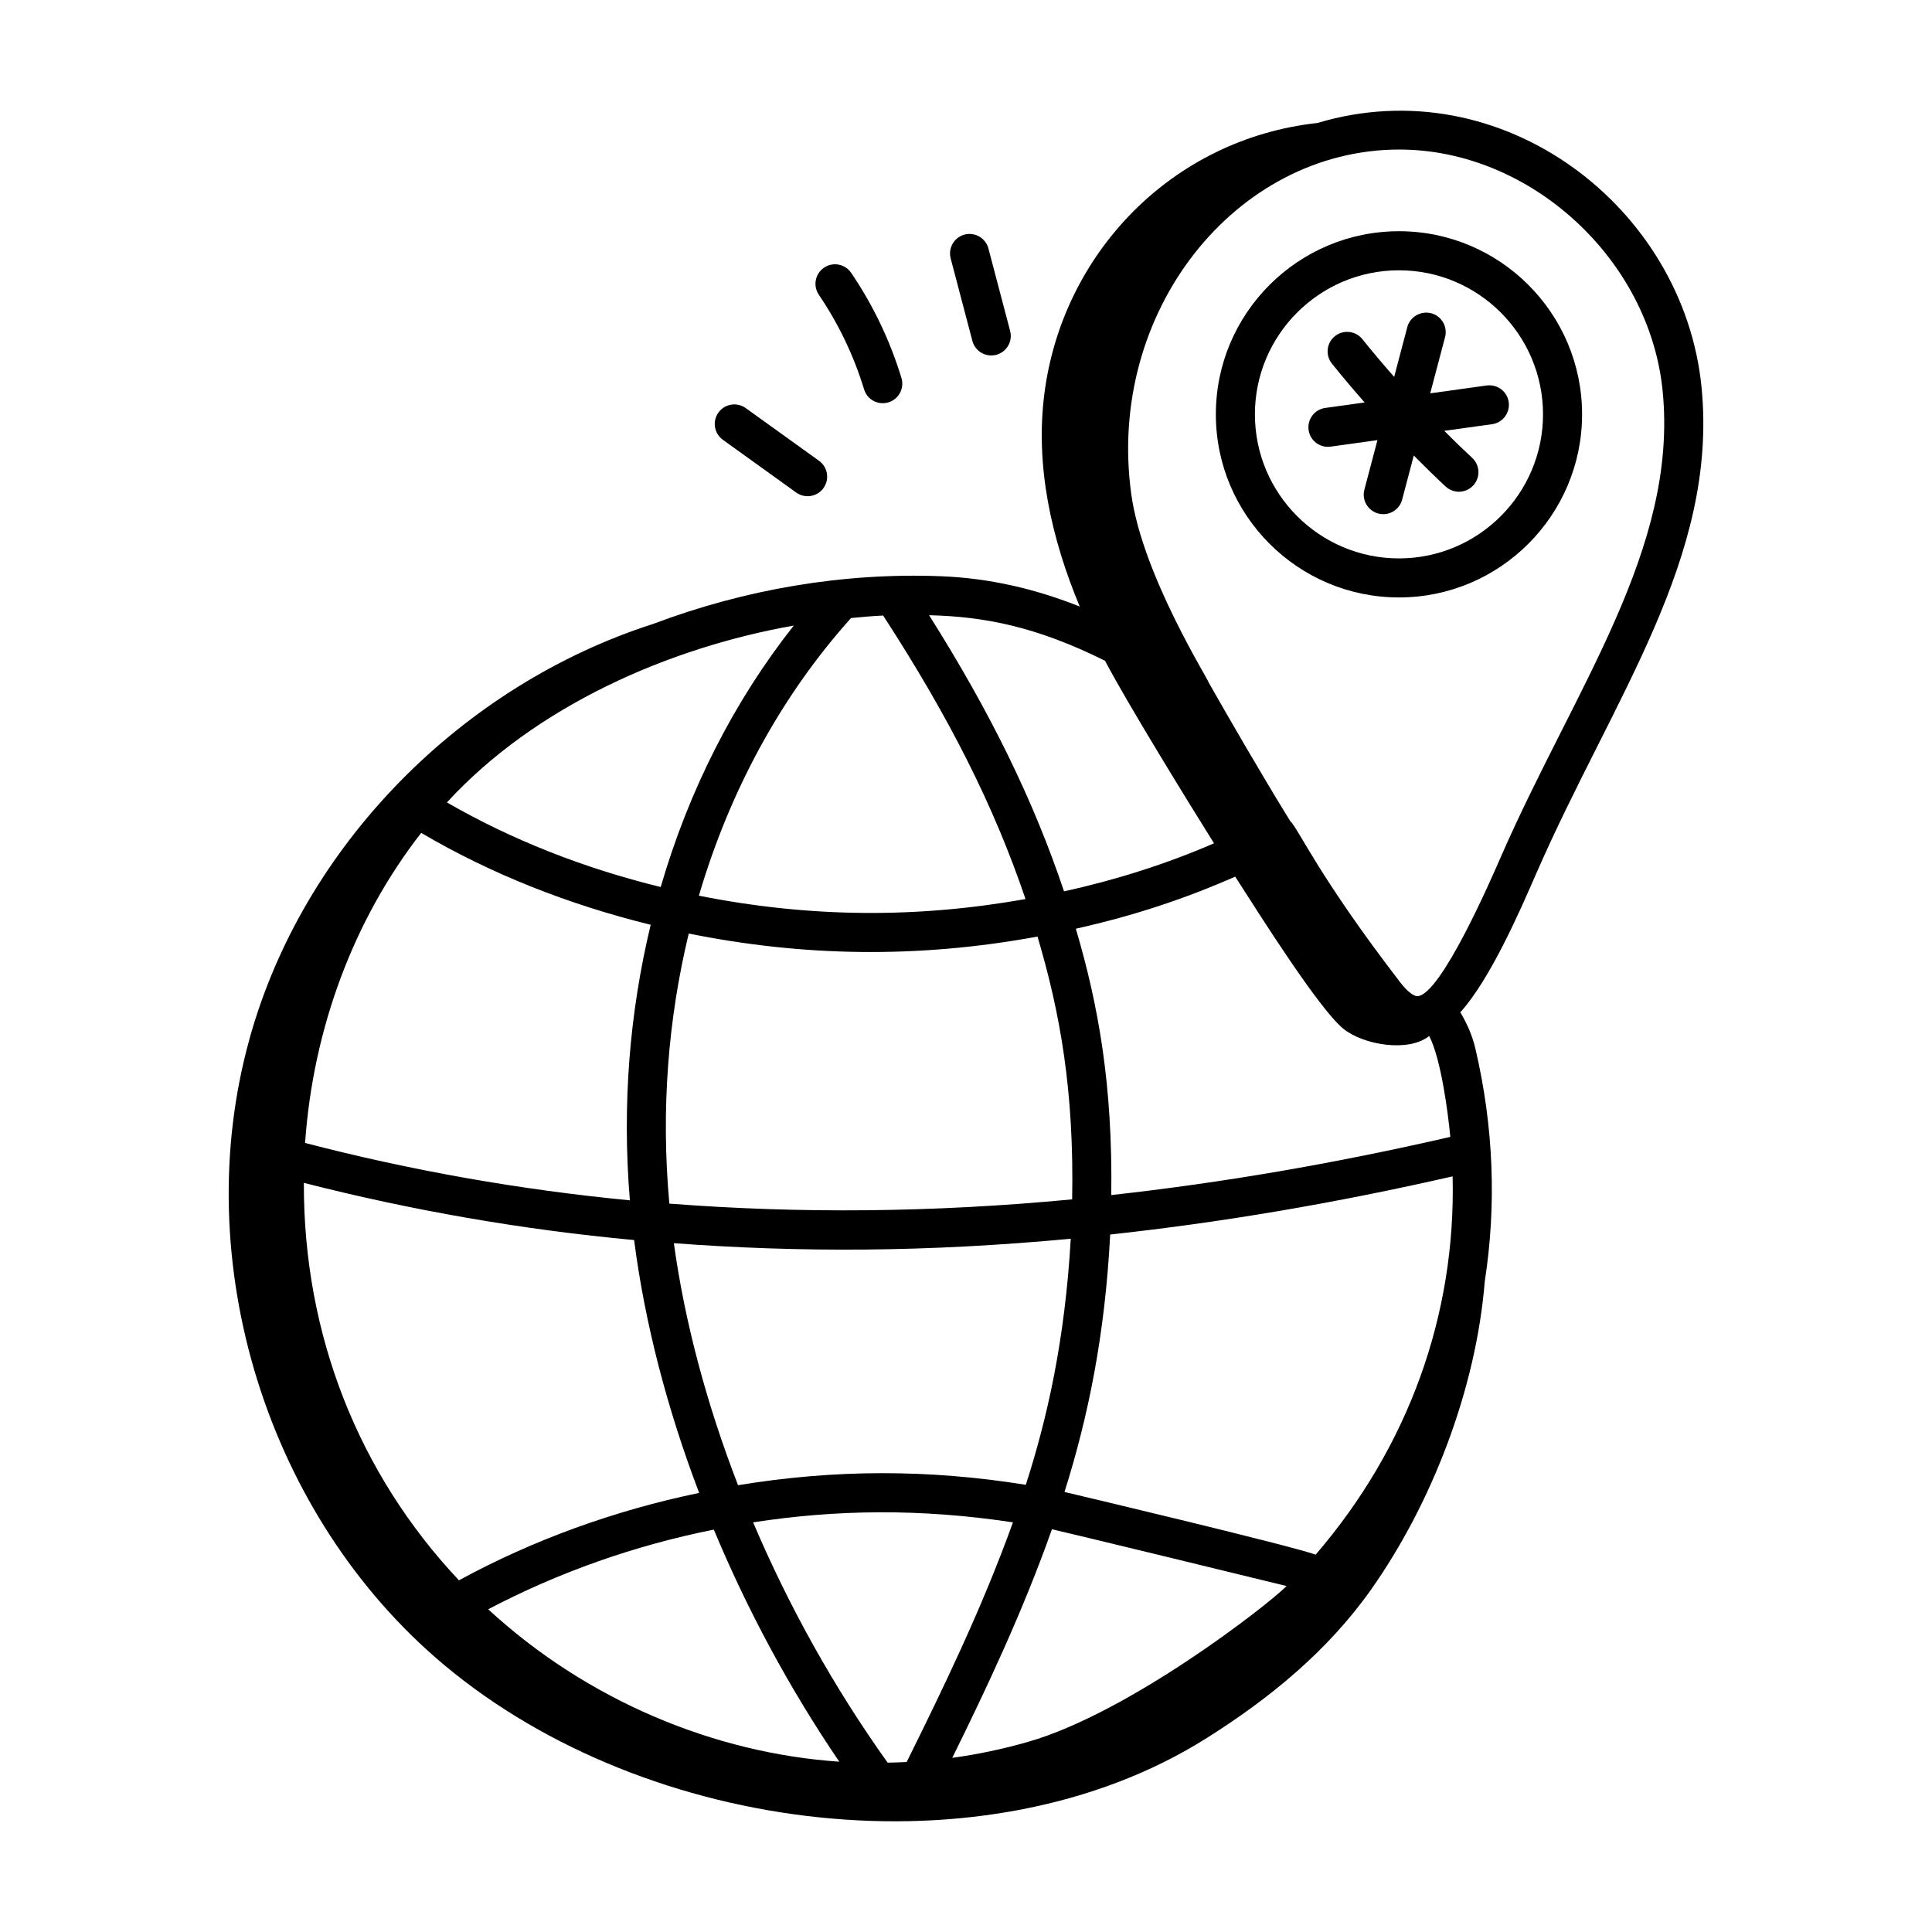
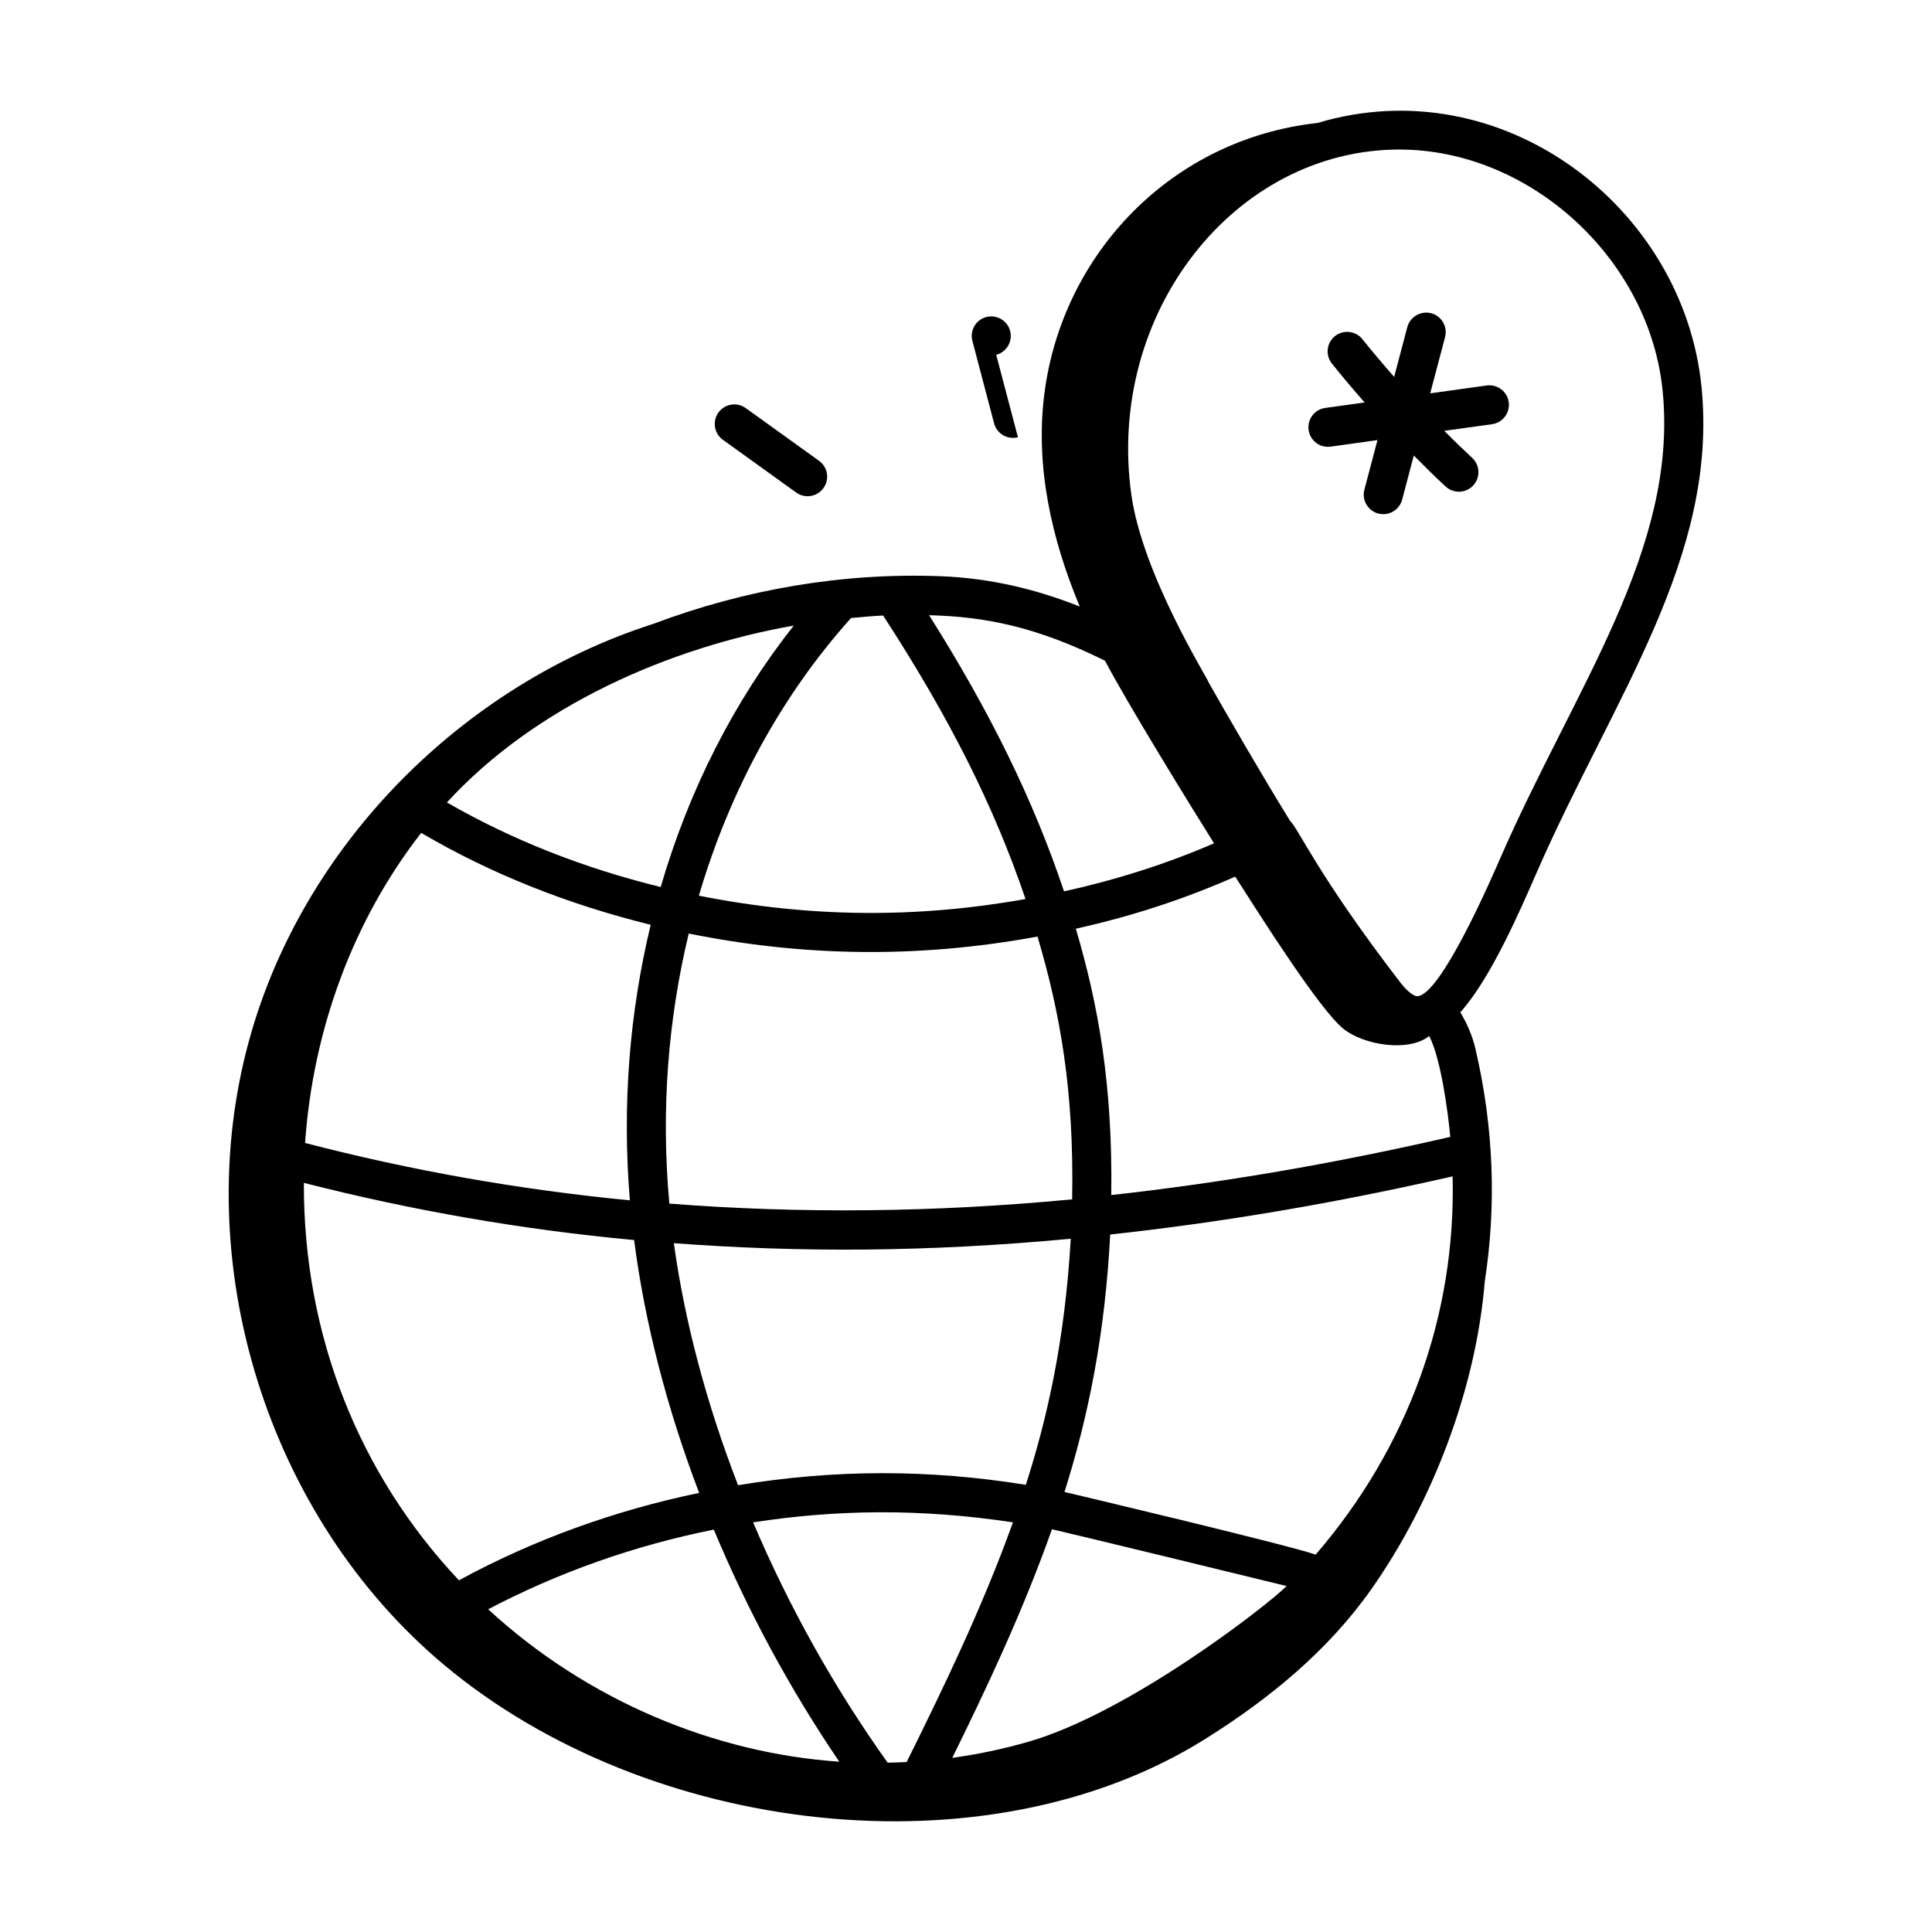
<svg xmlns="http://www.w3.org/2000/svg" fill="#000000" width="800px" height="800px" version="1.1" viewBox="144 144 512 512">
  <g>
    <path d="m495.91 262.41c0.238 0 0.48-0.012 0.723-0.047l12.406-1.727-3.465 13.129c-0.863 3.258 1.586 6.496 5.008 6.496 2.293 0 4.387-1.535 5-3.856l3.086-11.691c2.867 2.906 5.707 5.695 8.438 8.223 2.117 1.945 5.379 1.805 7.316-0.289 1.941-2.098 1.812-5.371-0.285-7.312-2.398-2.219-4.883-4.629-7.398-7.16l12.676-1.762c2.832-0.398 4.805-3.012 4.41-5.844-0.395-2.824-2.961-4.777-5.84-4.414l-14.965 2.082 3.934-14.902c0.73-2.762-0.922-5.594-3.684-6.328-2.734-0.695-5.594 0.922-6.324 3.688l-3.481 13.188c-2.93-3.344-5.785-6.699-8.414-9.992-1.777-2.231-5.035-2.594-7.273-0.816-2.234 1.777-2.602 5.043-0.816 7.273 2.707 3.394 5.652 6.859 8.676 10.309l-10.438 1.449c-2.832 0.398-4.805 3.012-4.41 5.844 0.359 2.59 2.578 4.461 5.121 4.461z" />
-     <path d="m514.74 302.33c26.758 0 48.527-21.77 48.527-48.527 0-26.758-21.77-48.527-48.527-48.527-26.758 0-48.527 21.77-48.527 48.527 0 26.758 21.77 48.527 48.527 48.527zm0-86.699c21.047 0 38.176 17.125 38.176 38.176 0 21.047-17.125 38.176-38.176 38.176-21.047 0-38.176-17.125-38.176-38.176 0-21.051 17.129-38.176 38.176-38.176z" />
    <path d="m334.39 253.33c-1.668 2.32-1.141 5.555 1.184 7.227l19.43 13.973c2.352 1.68 5.574 1.117 7.227-1.188 1.668-2.32 1.141-5.555-1.18-7.227l-19.438-13.973c-2.309-1.652-5.555-1.141-7.223 1.188z" />
-     <path d="m379.45 250.63c2.734-0.836 4.277-3.727 3.441-6.465-3.019-9.914-7.5-19.281-13.32-27.855-1.605-2.367-4.824-2.984-7.191-1.375-2.367 1.605-2.981 4.82-1.375 7.188 5.238 7.719 9.266 16.148 11.988 25.066 0.812 2.668 3.629 4.277 6.457 3.441z" />
-     <path d="m408.01 238.03c2.762-0.727 4.414-3.559 3.688-6.32l-5.754-21.852c-0.723-2.762-3.555-4.406-6.32-3.695-2.762 0.727-4.414 3.559-3.688 6.32l5.754 21.852c0.727 2.769 3.551 4.414 6.32 3.695z" />
+     <path d="m408.01 238.03c2.762-0.727 4.414-3.559 3.688-6.32c-0.723-2.762-3.555-4.406-6.32-3.695-2.762 0.727-4.414 3.559-3.688 6.32l5.754 21.852c0.727 2.769 3.551 4.414 6.32 3.695z" />
    <path d="m210.09 419.44c-16.34 58.91 4.699 126.52 51.617 165.79 54 45.215 143.71 55.945 201.72 19.602 16.945-10.617 32.477-23.328 43.996-39.684 16.047-22.785 27.746-53 30.062-81.621 3.094-19.953 2.41-40.73-2.492-61.633-0.84-3.586-2.273-6.731-3.992-9.629 8.008-8.863 15.906-27.102 20.184-36.922 20.23-46.305 48.156-83.492 43.75-128.64-4.676-47.883-52.945-84.762-101.79-70.113-38.461 4.203-67.586 34.43-72.371 71.707-2.469 19.23 1.855 38.43 9.371 56.441-11.172-4.438-23.32-7.512-36.867-8.035-25.82-0.992-51.855 3.465-76.105 12.613-50.699 16.258-92.844 58.605-107.09 110.12zm45.535-54.715c18.359 10.797 38.797 18.93 60.816 24.352-5.586 23.211-7.621 47.609-5.516 73.023-29.285-2.824-57.93-7.894-86.074-15.203 2.109-30.312 12.906-59.27 30.773-82.172zm-31.098 92.746c28.633 7.312 57.75 12.391 87.52 15.156 2.809 21.797 8.68 44.551 17.234 67.004-22.465 4.68-43.859 12.398-63.66 23.168-26.555-28.227-41.215-64.992-41.094-105.33zm96.855 5.496c-2.277-24.992-0.285-49.047 5.141-71.57 30.129 6.074 60.465 6.68 92.426 0.805 6.012 20.227 9.719 40.934 9.184 69.641-36.668 3.492-72.156 3.82-106.75 1.125zm106.38 9.316c-1.562 26.984-6.211 47.473-11.906 65.207-25.836-4.148-50.625-4.109-76.266 0.105-8.316-21.477-14.133-43.25-17.012-64.137 33.27 2.481 66.766 2.41 105.18-1.176zm-154.39 98.191c18.66-9.793 38.715-16.887 59.797-21.113 8.891 21.34 20.117 42.211 33.25 61.508-33.066-2.254-66.742-16.156-93.047-40.395zm110.9 40.48c-1.68 0.09-3.356 0.137-5.035 0.168-14.156-19.789-26.215-41.461-35.656-63.684 21.996-3.383 44.207-3.723 68.859 0-8.215 22.871-18.793 44.613-28.168 63.516zm32.168-5.344c-6.629 1.906-13.34 3.312-20.082 4.242 9.012-18.266 18.746-38.871 26.418-60.586 2.078 0.414 61.609 14.879 62.18 15.051-5.09 5.141-41.766 33.645-68.516 41.293zm76.219-49.617c-7.242-2.57-65.859-16.457-66.562-16.602 6.258-19.812 10.734-41.543 12.113-68.23 29.48-3.199 59.68-8.309 90.746-15.414 0.91 36.738-11.762 71.758-36.297 100.25zm-63.547-165.87c15.613-3.496 29.109-8.027 42.23-13.805 7.188 11.227 22.344 35.164 28.629 40.285 5.371 4.379 17.391 6.32 22.781 1.945 3.144 6.082 4.988 20.332 5.594 26.738-30.777 7.094-60.672 12.195-89.848 15.418 0.402-29.254-3.441-50.434-9.387-70.582zm85.754-206.49c34.594 0 66.336 28.969 69.762 64.082 4.086 41.785-23.312 78.57-42.938 123.48-2.488 5.715-15.84 36.477-22.047 36.805-0.754 0.066-2.426-0.891-4.551-3.641-21.738-28.254-26.977-40.738-29.199-42.809-7.867-12.75-16.727-28.125-21.562-36.645-0.219-1.047-17.539-28.527-20.516-49.824-6.734-48.32 27.535-91.453 71.051-91.453zm-78.02 135.48c5.828 11.121 22.23 37.773 28.883 48.371-12.605 5.461-25.961 9.703-39.75 12.738-8.07-24.082-19.543-47.504-35.758-73.184 14.797 0.355 28.574 3.086 46.625 12.074zm-58.809-11.992c17.594 27.082 29.406 50.547 37.734 75.133-28.75 5.129-57.066 4.977-86.562-0.887 8.148-27.719 21.812-52.953 40.324-73.582 2.828-0.258 5.66-0.535 8.504-0.664zm-58.945 71.949c-20.5-5.023-39.512-12.535-56.656-22.418 23.531-25.648 58.996-41.066 91.914-46.863-15.902 20.137-27.824 43.715-35.258 69.281z" />
  </g>
</svg>